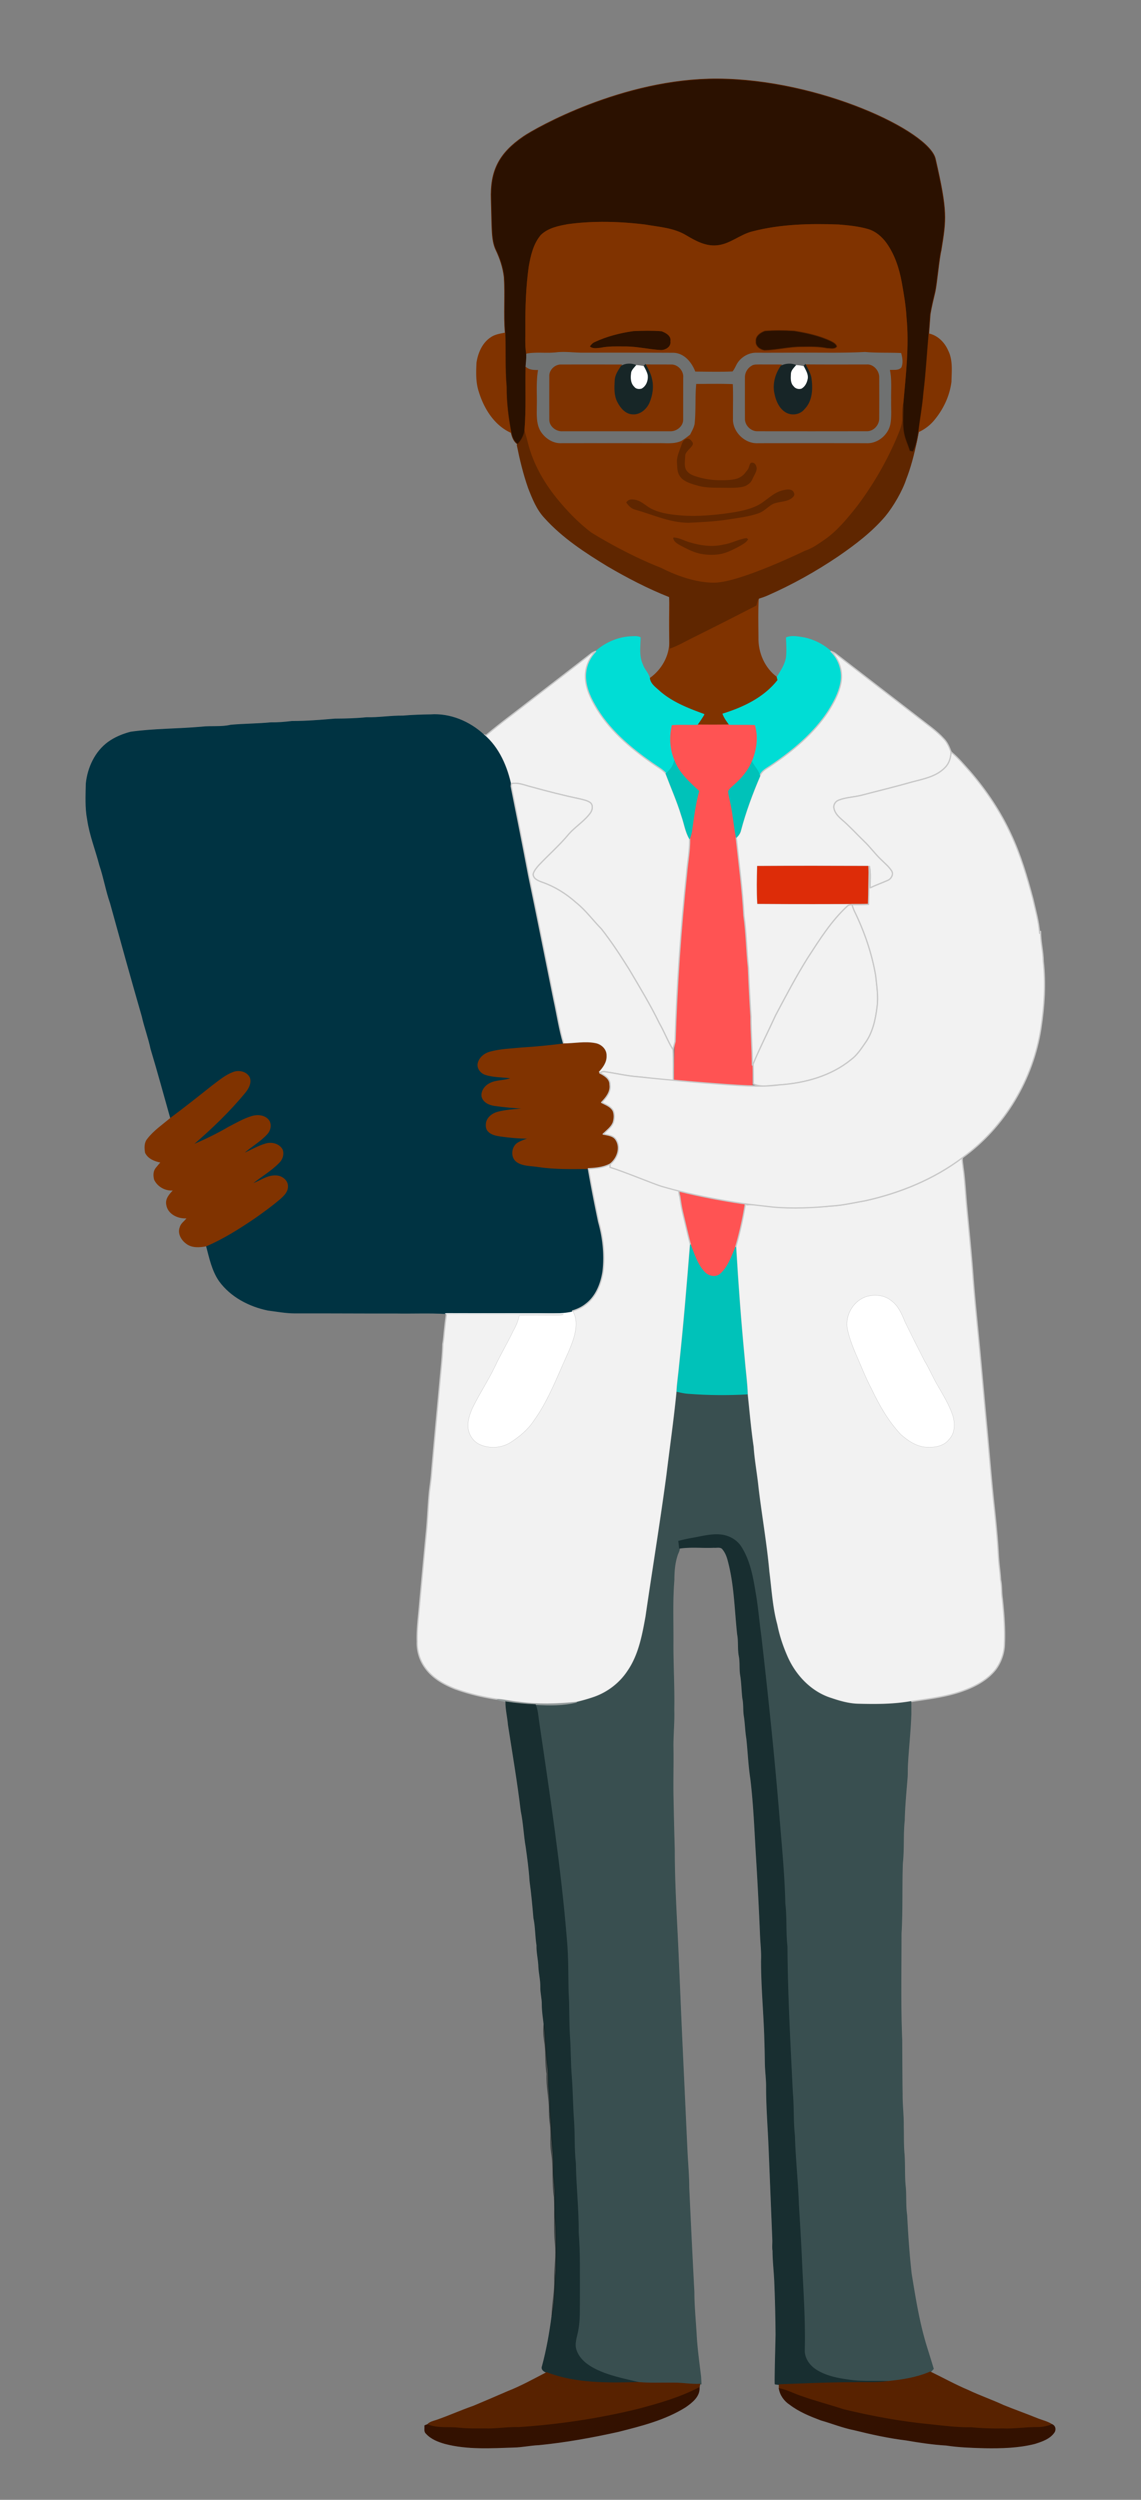
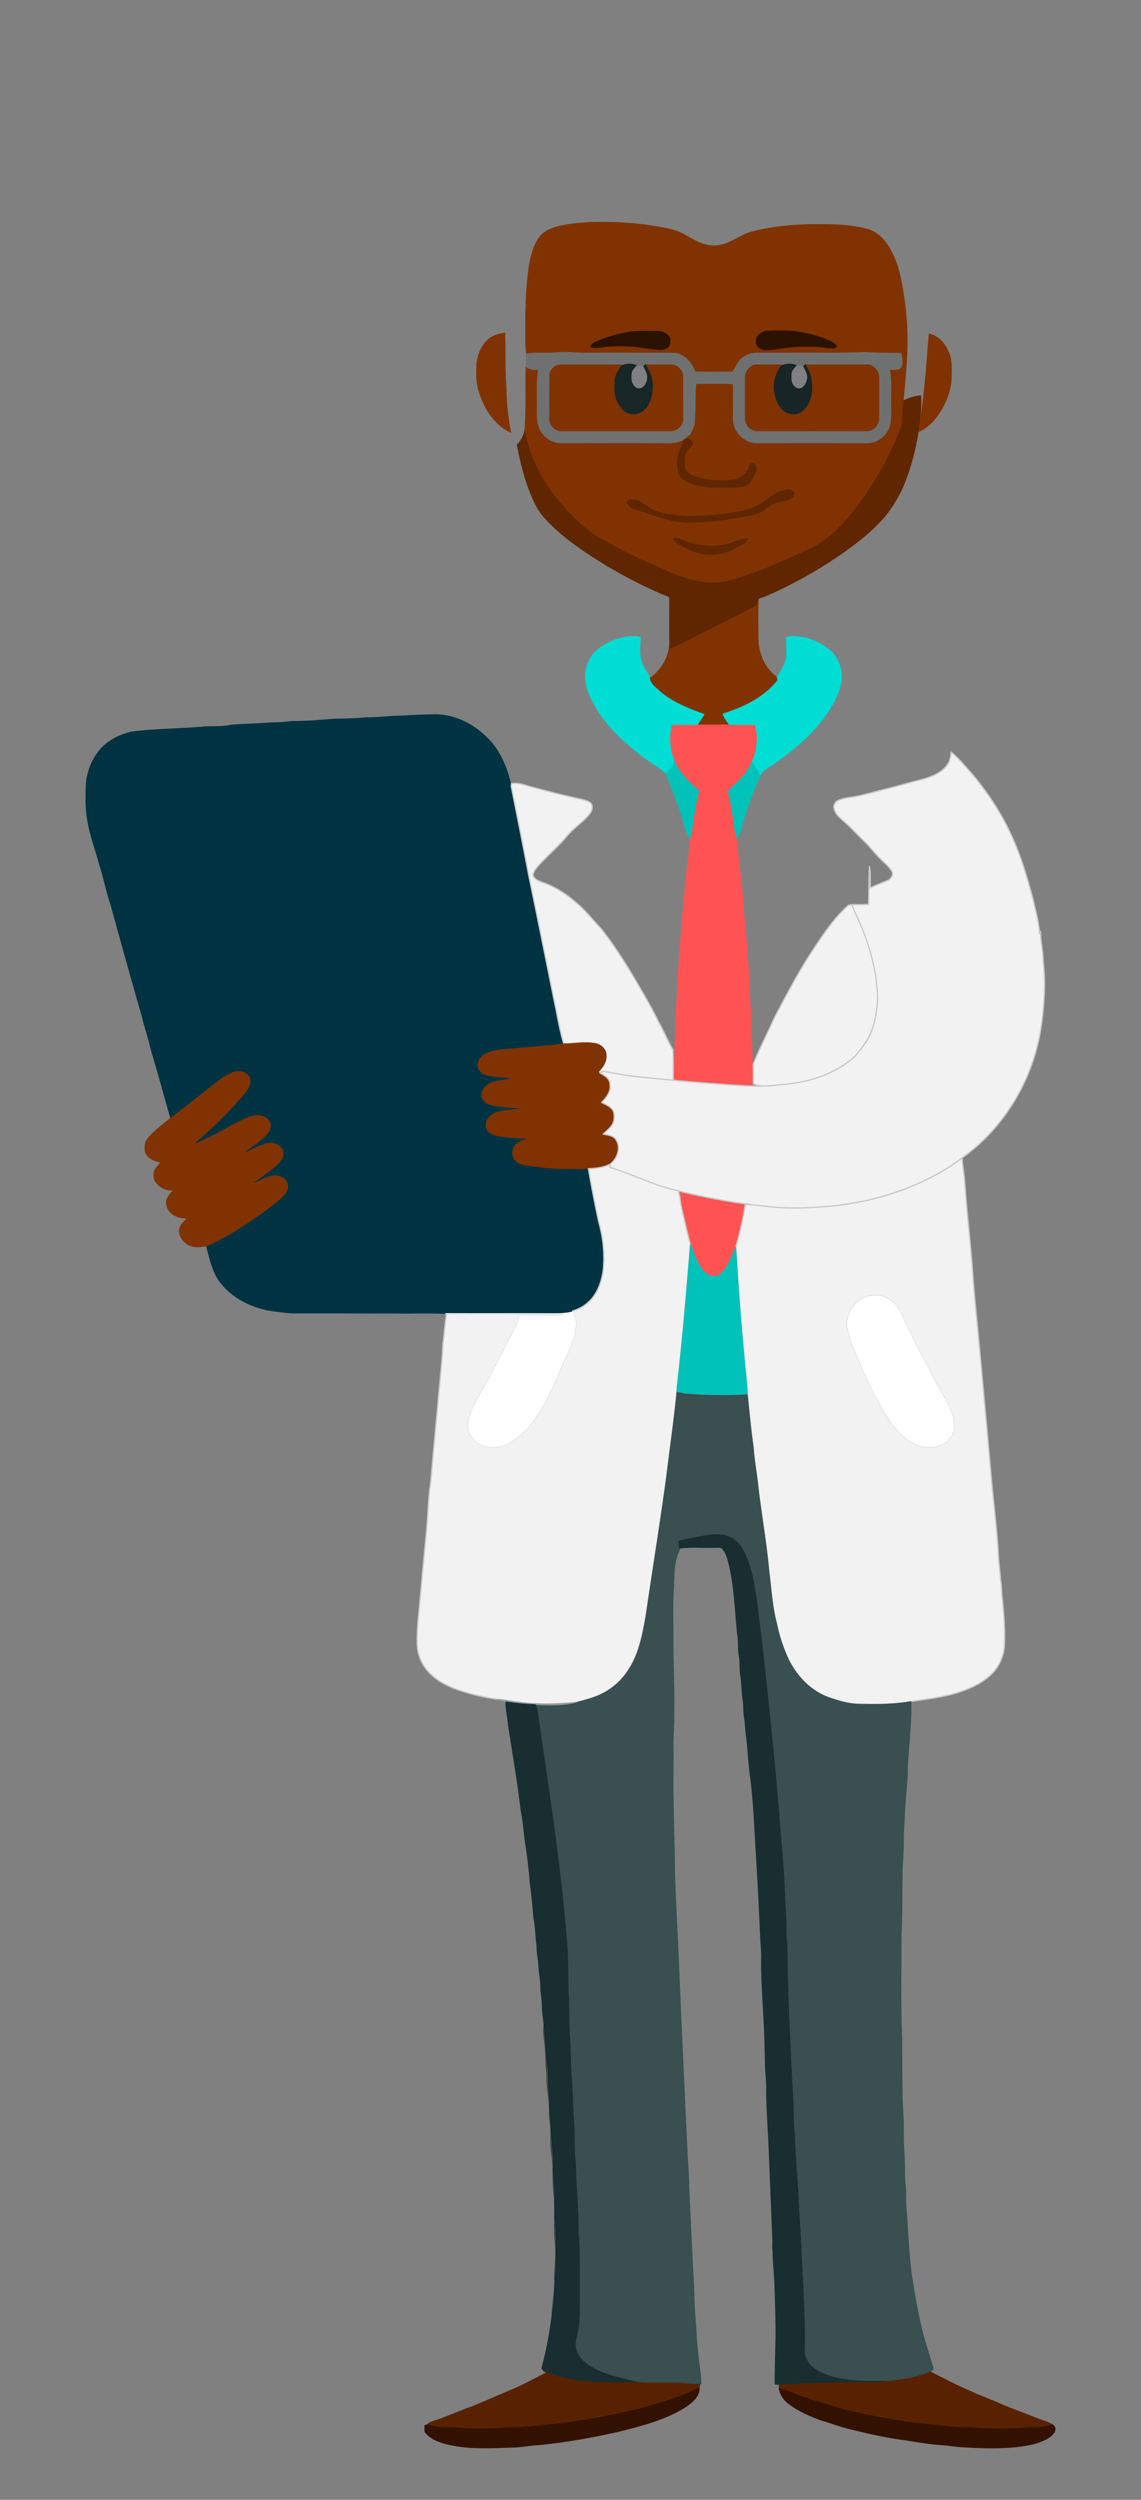
<svg xmlns="http://www.w3.org/2000/svg" viewBox="-53 -32 906 1984">
  <rect x="-53" y="-32" width="906" height="1984" fill="#808080" stroke="none" />
  <path d="M678.148 282.252c1.201 20.33-5.503 50.19-11.717 65.827-3.12 9.55-10.275 21.797-16.745 29.627-10.65 12.47-23.83 22.43-37.27 31.68-17.73 11.97-36.49 22.45-56.09 31.05-2.22.98-4.53 1.75-6.84 2.48-.87 1.8-1.39 3.73-1.85 5.67-16.53 8.53-33.13 16.93-49.79 25.2-6.3 3.07-12.35 6.71-18.99 9.02-.47-13.68.41-27.4-.31-41.09-17.02-6.73-33.32-15.2-49.1-24.45-17.87-10.87-35.69-22.51-49.81-38.14-6.35-6.69-9.77-15.41-13.07-23.85-3.91-11.12-6.67-22.63-8.99-34.17l.42-.59c2.97-2.98 4.92-6.78 5.69-10.92 1.07 3.52 2.07 7.06 2.94 10.63 4.05 15.69 12.21 30.06 22.28 42.64 8.16 10.09 17.21 19.54 27.54 27.42 1.165.765 16.472 8.31 32.662 15.93 16.19 7.62 33.263 15.315 37.958 16.38 4.99 1.3 9.53-1.31 13.5-4 5.78-3.71 13.25-5.7 19.92-3.36 5.48 1.78 8.49 7.96 14.46 8.67 5.16.38 33.504-12.888 37.904-15.218 4.653-3.014 14.743-8.034 25.956-15.518 11.213-7.483 24.368-16.885 32.699-30.295 7.95-12.797 32.745-43.198 32.37-76.705 10.659-4.872 14.273-3.918 14.273-3.918z" fill="#5f2600" stroke="#5f2600" stroke-width=".5" />
-   <path d="M689.725 94.053c9.7 42.13 8.598 47.75 4.558 72.746-1.49 5.55-3.447 27.047-4.757 32.667-1.42 5.93-2.86 11.87-3.89 17.88-.39 5.1-.76 10.21-1.11 15.32-1.42 15.77-2.28 31.61-4.21 47.33-.82 10.4-2.79 20.66-4.02 31.01-1.06 5.26-1.75 10.71-4.33 15.5-.67-.15-2-.44-2.67-.59-1.45-4.87-3.78-9.48-4.64-14.52-1.36-7.89-.21-15.9-.57-23.84 2-22.49 4.66-45.13 2.48-67.71-.51-9.32-2.14-18.54-3.76-27.72-2.01-10.99-5.54-21.92-12.07-31.09-3.66-5.06-8.68-9.37-14.78-11.09-7.52-2.13-15.35-2.9-23.12-3.53-22.83-.84-46.02-.3-68.24 5.45-10.06 2.44-18.1 10.38-28.66 11.1-8.81.79-16.82-3.66-24.12-7.98-9.87-6-21.67-6.62-32.76-8.58-20.26-2.43-40.88-3.05-61.14-.25-7.49 1.34-15.64 3.01-21.29 8.49-5.95 6.99-8.04 16.32-9.57 25.14-2.22 15.93-2.75 32.03-2.67 48.1.14 7-.48 14.05.68 21 .22 3.33-.27 6.65-.48 9.98-.39 16.9.52 33.86-.9 50.73-.77 4.14-2.72 7.94-5.69 10.92-2.96-2.04-4.25-5.51-5.03-8.87-2.34-12.11-3.87-24.42-3.79-36.77-1.3-14.26-.5-28.59-1.08-42.88-1.21-14.63.16-29.35-.79-44-.87-7.61-3.31-15-6.64-21.87-3.65-8.03-2.918-17.202-3.68-39.78-.762-22.579 6.024-36.591 25.804-50.073 9.498-6.474 78.829-45.973 153.78-45.662 81.125.337 168.113 41.544 173.155 63.442z" fill="#2b1100" stroke="#582200" stroke-width=".5" />
  <path d="M419.166 239.236c9.71-4.54 20.2-7.21 30.78-8.69 7.46-.32 14.97-.5 22.41.11 3.48 1.28 8.02 3.78 7.2 8.19.71 4.42-3.78 7.18-7.66 7.22-9.72-.49-19.27-2.99-29.04-2.84-6.33-.05-12.73-.28-18.97 1.02-2.95.22-6.51 1.08-8.82-1.31 1.1-1.49 2.32-2.99 4.1-3.7z" fill="#2b1100" stroke="#562100" stroke-width=".5" />
  <path d="M586.006 404.906c-51.647-90.739-95.058-62.96-128.504-67.586m30.465-23.778s-69.14 5.914-95.16 5.964c-6.63.3-12.832-3.8-16.282-9.26-3.71-6.11-2.99-13.52-3.01-20.36.22-9.49-.67-19.07 1.01-28.48-3.5.02-7.22 0-9.94-2.54-.39 16.9.52 33.86-.9 50.73 1.07 3.52 2.072 7.06 2.942 10.63 4.05 15.69 12.21 30.06 22.28 42.64 8.16 10.09 17.208 19.54 27.538 27.42 2.33 1.53 28.387 17.617 55.848 28.263 0 0 22.252 12.22 42.683 11.614 20.43-.608 71.03-25.257 71.03-25.257 5.4-1.72 10.04-5.04 14.69-8.19 10.66-7.18 18.84-17.28 26.74-27.26 12.5-16.58 22.99-34.67 31.22-53.73 1.99-5.09 4.67-10.18 4.5-15.8-.07-4.14-.1-8.32.93-12.37 2-22.49 4.66-45.13 2.48-67.71-.51-9.32-2.14-18.54-3.76-27.72-2.01-10.99-5.54-21.92-12.07-31.09-3.66-5.06-8.68-9.37-14.78-11.09-7.52-2.13-15.35-2.9-23.12-3.53-22.83-.84-46.02-.3-68.24 5.45-10.06 2.44-18.1 10.38-28.66 11.1-8.81.79-16.82-3.66-24.12-7.98-9.87-6-21.67-6.62-32.76-8.58-11.396-1.367-22.906-2.16-34.402-2.095-8.941.05-17.874.62-26.738 1.845-7.49 1.34-15.64 3.01-21.29 8.49-5.95 6.99-8.04 16.32-9.57 25.14-2.22 15.93-2.75 32.03-2.67 48.1.14 7-.48 14.05.68 21 7.86-1.48 15.89-.11 23.8-1.03 6.33-.71 12.67.13 19.01.28 24.67.01 49.34-.05 74.01.09 8.4.37 14.27 7.59 17.02 14.92 9.95.07 19.93.35 29.87-.1 2-2.26 2.81-5.28 4.61-7.68 3.36-4.45 8.83-7.36 14.46-7.2 13 .07 26.02-.07 39.03-.03 15.67-.07 31.35.31 47-.55 9.48.88 18.99.35 28.49.84.94 3.54 1.62 7.52.18 11.01-2.21 2.61-6.19 1.6-9.22 1.97 1.72 8.05.83 16.31 1.03 24.48-.14 5.89.44 11.84-.45 17.7-1.24 8.98-9.86 16.39-18.97 15.93-28.71-.05-57.41-.05-86.11 0-10.4.56-20.17-9.16-19.57-19.58-.08-9.11.29-18.22-.15-27.32-9.82-.42-21.518-.884-31.348-.914-3.264 15.061-1.697 33.466-9.79 41.84zm78.035-83.298c3.874.006 7.748.148 11.603.383 10.03 1.64 20.12 3.789 29.33 8.209 1.8.94 3.881 2.02 4.551 4.1-1.56 2.53-5.17 1.38-7.64 1.42-6.57-1.33-13.29-1.24-19.96-1.13-10.08-.14-19.94 2.58-29.99 2.77-3.36-.57-7.1-3.34-6.7-7.1-.43-4.21 3.7-7.03 7.21-8.23 3.85-.3 7.722-.428 11.596-.422zm-104.844.008c3.74-.009 7.477.1 11.197.404 3.48 1.28 8.022 3.78 7.202 8.19.71 4.42-3.78 7.18-7.66 7.22-9.72-.49-19.272-2.99-29.042-2.84-6.33-.05-12.728-.28-18.968 1.02-2.95.22-6.51 1.08-8.82-1.31 1.1-1.49 2.319-2.99 4.099-3.7 9.71-4.54 20.2-7.209 30.78-8.689 3.73-.16 7.472-.286 11.212-.295z" fill="#803300" stroke="#803300" stroke-width=".5" />
  <path d="M554.406 230.666c7.7-.6 15.49-.51 23.2-.04 10.03 1.64 20.12 3.79 29.33 8.21 1.8.94 3.88 2.02 4.55 4.1-1.56 2.53-5.17 1.38-7.64 1.42-6.57-1.33-13.29-1.24-19.96-1.13-10.08-.14-19.94 2.58-29.99 2.77-3.36-.57-7.1-3.34-6.7-7.1-.43-4.21 3.7-7.03 7.21-8.23z" fill="#2b1100" stroke="#562100" stroke-width=".5" />
  <path d="M348.096 231.996c.58 14.29-.22 28.62 1.08 42.88-.08 12.35 1.45 24.66 3.79 36.77-13.4-5.88-21.73-19.34-25.84-32.89-2.41-7.38-2.13-15.23-1.78-22.88 1.17-7.75 4.6-15.84 11.41-20.25 3.35-2.3 7.45-2.86 11.34-3.63zM680.316 279.996c1.93-15.72 2.79-31.56 4.21-47.33 7.04 1.5 12.49 6.98 15.32 13.42 3.9 7.66 2.81 16.5 2.67 24.78-1.32 10.9-6.11 21.28-13 29.79a34.7 34.7 0 01-13.22 10.35c1.23-10.35 3.2-20.61 4.02-31.01z" fill="#803300" />
  <path d="M365.066 248.886c7.86-1.48 15.89-.11 23.8-1.03 6.33-.71 12.67.13 19.01.28 24.67.01 49.34-.05 74.01.09 8.4.37 14.27 7.59 17.02 14.92 9.95.07 19.93.35 29.87-.1 2-2.26 2.81-5.28 4.61-7.68 3.36-4.45 8.83-7.36 14.46-7.2 13 .07 26.02-.07 39.03-.03 15.67-.07 31.35.31 47-.55 9.48.88 18.99.35 28.49.84.94 3.54 1.62 7.52.18 11.01-2.21 2.61-6.19 1.6-9.22 1.97 1.72 8.05.83 16.31 1.03 24.48-.14 5.89.44 11.84-.45 17.7-1.24 8.98-9.86 16.39-18.97 15.93-28.71-.05-57.41-.05-86.11 0-10.4.56-20.17-9.16-19.57-19.58-.08-9.11.29-18.22-.15-27.32-9.82-.42-19.66-.14-29.49-.17-1.07 10.64-.18 21.4-1.33 32.04-.6 2.96-2.16 5.59-3.5 8.26a68.047 68.047 0 01-6.78 4.92c-5.37 2.53-11.39 1.76-17.13 1.82-26.02 0-52.05-.03-78.07.02-6.63.3-12.83-3.8-16.28-9.26-3.71-6.11-2.99-13.52-3.01-20.36.22-9.49-.67-19.07 1.01-28.48-3.5.02-7.22 0-9.94-2.54.21-3.33.7-6.65.48-9.98m18.1 17.98c-.04 11.35-.05 22.7 0 34.05-.15 5.5 5.41 9.77 10.68 9.36 28.35.01 56.71.02 85.05-.01 5.22.34 10.73-3.92 10.57-9.36.04-11.02-.03-22.04.03-33.06.62-5.32-4.22-10.76-9.59-10.56-6.8-.07-13.6.05-20.4-.07-.49.52-.97 1.05-1.45 1.58-1.89-.44-3.82-.66-5.75-.8-3.69-1.67-8.49-1.62-11.98.54.14-.31.44-.93.58-1.24-16.02-.05-32.05-.02-48.07-.01-5.16-.31-10.04 4.35-9.67 9.58m160.3-8.38c-3.15 1.98-5.15 5.62-4.97 9.36-.01 10.69-.03 21.39.01 32.08-.31 5.59 4.74 10.64 10.34 10.33 28.69.03 57.38.06 86.07-.01 5.61.3 10.34-4.81 10.22-10.31.08-10.69.05-21.4.01-32.09.27-5.46-4.54-11.14-10.2-10.58-16.16-.02-32.32.09-48.47-.06-.47.54-.93 1.08-1.39 1.63-1.9-.5-3.85-.7-5.79-.84-3.75-1.78-8.42-1.38-12.09.39.17-.27.51-.8.68-1.06-5.68-.16-11.36.01-17.03-.08-2.48.11-5.26-.34-7.39 1.24z" fill="#6f7171" stroke="#6f7171" stroke-width=".5" />
  <path d="M383.166 266.866c-.37-5.23 4.51-9.89 9.67-9.58 16.02-.01 32.05-.04 48.07.01-.14.31-.44.93-.58 1.24-2.23 3.48-4.82 7.05-4.98 11.35-.32 5.81-.69 12.03 2.19 17.33 2.29 4.4 6.09 9 11.4 9.37 5.92.66 11.21-3.77 13.5-8.93 2.56-5.96 3.62-12.75 1.98-19.1-.85-4.08-2.91-7.74-4.91-11.34 6.8.12 13.6 0 20.4.07 5.37-.2 10.21 5.24 9.59 10.56-.06 11.02.01 22.04-.03 33.06.16 5.44-5.35 9.7-10.57 9.36-28.34.03-56.7.02-85.05.01-5.27.41-10.83-3.86-10.68-9.36-.05-11.35-.04-22.7 0-34.05z" fill="#803300" />
  <path d="M440.326 258.536c3.49-2.16 8.29-2.21 11.98-.54-1.38 1.67-3.09 3.21-3.82 5.31-.64 3.92-.78 8.6 2.38 11.55 1.25 1.71 3.52 1.82 5.42 1.37 3.65-1.92 5.27-6.41 4.8-10.34-.48-2.56-1.85-4.81-3.03-7.09.48-.53.96-1.06 1.45-1.58 2 3.6 4.06 7.26 4.91 11.34 1.64 6.35.58 13.14-1.98 19.1-2.29 5.16-7.58 9.59-13.5 8.93-5.31-.37-9.11-4.97-11.4-9.37-2.88-5.3-2.51-11.52-2.19-17.33.16-4.3 2.75-7.87 4.98-11.35z" fill="#172627" stroke="#172627" stroke-width=".5" />
  <path d="M543.466 258.486c2.13-1.58 4.91-1.13 7.39-1.24 5.67.09 11.35-.08 17.03.08-.17.26-.51.79-.68 1.06-4.42 6.35-6.78 14.48-4.97 22.14 1.07 5.31 3.36 10.85 7.95 14.04 4.65 3.37 11.78 2.62 15.4-1.95 6.46-6.43 6.69-16.25 5.49-24.71-.72-3.87-2.84-7.25-4.6-10.7 16.15.15 32.31.04 48.47.06 5.66-.56 10.47 5.12 10.2 10.58.04 10.69.07 21.4-.01 32.09.12 5.5-4.61 10.61-10.22 10.31-28.69.07-57.38.04-86.07.01-5.6.31-10.65-4.74-10.34-10.33-.04-10.69-.02-21.39-.01-32.08-.18-3.74 1.82-7.38 4.97-9.36z" fill="#803300" />
  <path d="M567.206 258.386c3.67-1.77 8.34-2.17 12.09-.39-1.72 2.06-4.07 4.08-4.04 7-.16 3.2-.42 6.97 2.11 9.41 1.35 1.86 3.75 2.44 5.92 1.83 2.99-1.66 4.51-5.08 4.94-8.34.21-3.32-1.76-6.2-3.14-9.06.46-.55.92-1.09 1.39-1.63 1.76 3.45 3.88 6.83 4.6 10.7 1.2 8.46.97 18.28-5.49 24.71-3.62 4.57-10.75 5.32-15.4 1.95-4.59-3.19-6.88-8.73-7.95-14.04-1.81-7.66.55-15.79 4.97-22.14z" fill="#172527" stroke="#172527" stroke-width=".5" />
-   <path d="M452.306 257.996c1.93.14 3.86.36 5.75.8 1.18 2.28 2.55 4.53 3.03 7.09.47 3.93-1.15 8.42-4.8 10.34-1.9.45-4.17.34-5.42-1.37-3.16-2.95-3.02-7.63-2.38-11.55.73-2.1 2.44-3.64 3.82-5.31zM579.296 257.996c1.94.14 3.89.34 5.79.84 1.38 2.86 3.35 5.74 3.14 9.06-.43 3.26-1.95 6.68-4.94 8.34-2.17.61-4.57.03-5.92-1.83-2.53-2.44-2.27-6.21-2.11-9.41-.03-2.92 2.32-4.94 4.04-7z" fill="#fff" stroke="#fff" stroke-width=".5" />
  <path d="M569.246 357.236c2.7-.64 7.03-1.25 8.01 2.22.85 1.6-.81 2.95-1.9 3.87-4.89 3.5-11.65 2.03-16.56 5.52-3.12 2.22-5.91 5.03-9.6 6.31-7.81 2.72-16.08 3.62-24.2 4.91-10.3 1.6-20.72 2.09-31.12 2.58-14.79.04-28.41-6.45-42.4-10.38-3.04-.69-5.16-3.03-6.92-5.44 1.13-1.83 3.21-2.5 5.29-2.11 5.56.27 9.37 4.75 14.02 7.17 6.48 3.35 13.82 4.47 21 5.2 12.02 1.29 24.15.41 36.12-.99 9.1-1.23 18.41-2.46 26.83-6.32 7.56-3.5 12.97-10.88 21.43-12.54zM481.776 394.856c4.44.06 8.28 2.52 12.45 3.71 8.78 2.68 18.21 4.03 27.27 1.89 6.3-.87 11.94-4.31 18.22-5.12.26.18.77.53 1.02.71-1.3 2.27-3.73 3.49-5.88 4.82-4.65 2.55-9.41 5.06-14.58 6.36-4.98 1.1-10.16 1.07-15.19.37-6.44-.92-12.24-4.03-17.91-7.02-2.28-1.33-5.06-2.81-5.4-5.72z" fill="#5f2600" stroke="#5f2600" stroke-width=".5" />
  <path d="M480.296 543.286c6.82-.49 13.65-.1 20.48-.26 8.41.09 16.82.08 25.22-.02 6.86.15 13.73-.12 20.58.19 3.03 9.75 1.47 20.28-2.49 29.51-3.02 6.93-7.9 12.88-13.54 17.85-1.79 1.71-3.91 3.18-5.16 5.36.16 2.65.87 5.22 1.42 7.82 2.23 9.53 2.87 19.35 4.79 28.95 2.19 20.61 5.02 41.19 6.1 61.91 2.01 13.73 2.07 27.64 3.58 41.42.52 12.95 1.17 25.9 2.02 38.84-.06 12.82 1.14 25.59 1.09 38.41-.24 15.2.17 30.42-.33 45.62-.85 8.8-.4 17.68-1.48 26.47-.67 11.82-1.69 23.59-3.32 35.32-1.77 12.49-4.53 24.81-8.02 36.93-3.34 7.47-5.89 15.89-12.23 21.46-3.76 3.32-9.59 1.89-12.73-1.56-5.68-6.05-8.04-14.26-11.08-21.79-1.75-6.67-3.32-13.39-4.91-20.1-2.26-9.46-2.91-19.19-4.38-28.77-3.18-37.32-4.32-74.83-2.86-112.25 1.37-44.59 4.47-89.12 9.14-133.48.75-9.16 2.61-18.24 2.4-27.47.8-2.16 1.53-4.37 1.78-6.67 1.43-10.44 2.79-20.93 5.56-31.12-7.6-7.04-15.69-14.17-19.51-24.1-3.89-8.88-4.42-19.12-2.12-28.47z" fill="#ff5353" stroke="#ff5353" stroke-width=".5" />
  <path d="M478.546 441.716c.72 13.69-.16 27.41.31 41.09 6.64-2.31 12.69-5.95 18.99-9.02 16.66-8.27 33.26-16.67 49.79-25.2.46-1.94.98-3.87 1.85-5.67-.6 10.3-.3 20.64-.23 30.96-.34 11.97 4.96 24.29 14.73 31.44.21.81.44 1.63.66 2.45-10.78 13.87-27.26 21.71-43.68 26.81 1.12 3.11 3.13 5.76 5.03 8.43-8.4.1-16.81.11-25.22.02 1.92-2.61 3.71-5.3 5.35-8.09-12.42-4.52-25.05-9.37-35.19-18.14-3.19-3.05-7.61-5.8-8.14-10.58 9.44-6.5 15.88-17.77 15.64-29.35-.35-11.72-.21-23.45.11-35.15z" fill="#803300" />
  <path d="M419.936 484.976c7.94-7.05 18.3-11.49 28.96-11.78 2.19-.06 4.52-.32 6.54.77-.13 7.17-1.32 14.76 1.84 21.5 1.28 3.87 4.6 6.76 5.52 10.75.53 4.78 4.95 7.53 8.14 10.58 10.14 8.77 22.77 13.62 35.19 18.14a94.273 94.273 0 01-5.35 8.09c-6.83.16-13.66-.23-20.48.26-2.3 9.35-1.77 19.59 2.12 28.47-.61 4.27-3.45 7.54-6.64 10.2-3.02-3.42-7.15-5.52-10.81-8.15-17.83-12.46-35.03-27-45.8-46.24-4.47-7.7-8.03-16.5-7.21-25.56.62-6.38 3.46-12.49 7.98-17.03zM571.336 474.056c4.47-1.83 9.61-.66 14.23.07 7.9 1.68 15.26 5.42 21.26 10.83 6.72 6.4 9.71 16.37 7.8 25.43-1.57 8.07-5.66 15.36-9.96 22.26-11.57 17.51-27.98 31.15-45.22 42.81-3.36 2.38-7.66 4.22-9.11 8.4-.93-4.3-4.3-7.35-6.25-11.15 3.96-9.23 5.52-19.76 2.49-29.51-6.85-.31-13.72-.04-20.58-.19-1.9-2.67-3.91-5.32-5.03-8.43 16.42-5.1 32.9-12.94 43.68-26.81-.22-.82-.45-1.64-.66-2.45 3.08-4.8 6.3-9.71 7.35-15.42.59-5.26.23-10.57 0-15.84z" fill="#00ddd5" stroke="#00ddd5" stroke-width=".5" />
-   <path d="M416.016 487.076c1.17-.92 2.5-1.63 3.92-2.1-4.52 4.54-7.36 10.65-7.98 17.03-.82 9.06 2.74 17.86 7.21 25.56 10.77 19.24 27.97 33.78 45.8 46.24 3.66 2.63 7.79 4.73 10.81 8.15 4.21 11.15 9.06 22.07 12.53 33.49 2.16 6.05 3 12.58 6.28 18.2.21 9.23-1.65 18.31-2.4 27.47-4.67 44.36-7.77 88.89-9.14 133.48-.59 2.16-1.21 4.33-1.65 6.55-4.13-6.71-6.89-14.12-10.81-20.94-7.19-14.76-15.72-28.81-24.08-42.94-6.87-10.97-13.98-21.84-21.99-32.03-6.79-6.89-12.5-14.86-20.13-20.91-7.85-7-16.93-12.7-26.89-16.15-3.02-1.09-6.91-2.55-7.23-6.27.68-2.8 2.63-5.05 4.47-7.18 7.92-8.41 16.69-16.03 24.05-24.96 5.34-5.99 12.49-10.23 17.16-16.85 1.53-2.27 2.12-5.95-.22-7.89-2.41-1.72-5.4-2.27-8.21-2.98-13.19-2.75-26.23-6.13-39.22-9.7-4.95-1.26-9.97-3.53-15.18-2.4-.05.5-.16 1.5-.21 2.01-3.16-15.22-9.64-30.51-21.71-40.77.43.11 1.29.35 1.72.46 11.88-10.08 24.55-19.19 36.78-28.84 15.45-11.9 30.92-23.77 46.32-35.73zM606.826 484.956c1.41.49 2.77 1.15 3.97 2.09 21.98 16.98 44 33.92 66 50.88 6.69 5.29 13.85 10.1 19.62 16.44 2.82 2.9 4.41 6.71 5.79 10.46-.18 4.58-1.53 9.22-4.92 12.48-6.97 7.19-17.26 8.97-26.53 11.45-13.1 3.75-26.35 6.92-39.53 10.38-6.02 1.55-12.39 1.62-18.22 3.89-2.58.91-4.45 3.76-3.79 6.5.71 3.68 3.45 6.48 6.17 8.86 6.29 5.34 11.8 11.52 17.75 17.24 4.81 4.54 8.65 9.99 13.47 14.53 2.83 2.84 6.03 5.4 8.25 8.78 2.05 2.78-.14 6.69-3.02 7.84-4.58 2.02-9.32 3.68-13.83 5.86-.26-5.67.56-11.41-.65-17.01-.57 10.04-.32 20.11-.73 30.16-4.37.23-8.75.19-13.12.17-1.23.16-2.59.19-3.54 1.1-12.88 11.8-22.17 26.75-31.63 41.27-9.22 14.76-17.33 30.18-25.48 45.55-5.89 12.92-12.42 25.55-17.86 38.68l-.61.71c.05-12.82-1.15-25.59-1.09-38.41-.85-12.94-1.5-25.89-2.02-38.84-1.51-13.78-1.57-27.69-3.58-41.42-1.08-20.72-3.91-41.3-6.1-61.91 1.61-1.57 3-3.4 3.47-5.63 3.92-14.79 9.25-29.16 15.27-43.2 1.45-4.18 5.75-6.02 9.11-8.4 17.24-11.66 33.65-25.3 45.22-42.81 4.3-6.9 8.39-14.19 9.96-22.26 1.91-9.06-1.08-19.03-7.8-25.43m-58.32 170.61c-.26 9.82-.49 19.71.11 29.52 29.19.25 58.39.15 87.58.07.46-9.85.29-19.75.05-29.62-29.24-.11-58.5-.16-87.74.03z" fill="#f2f2f2" stroke="#c8c8c8" stroke-linecap="round" stroke-linejoin="round" />
  <path d="M237.856 537.516c9.71.24 19.31-1.45 29.02-1.31 7.32-.62 14.66-.88 22.01-.98 15.53-1.08 31.04 5.46 42.31 15.96 12.07 10.26 18.55 25.55 21.71 40.77 4.71 23.46 9.39 46.93 13.84 70.45 6.89 32.92 13.42 65.91 20.1 98.88 2.6 11.7 4.28 23.63 7.77 35.12-10.87 1.36-21.77 2.52-32.7 3.14-8.71.88-17.57 1.03-26.04 3.41-4.33 1.2-8.28 4.48-9.32 8.99-.84 4.04 2.29 7.84 6.03 8.98 6.61 2.09 13.67 1.71 20.48 2.73-5.49 2.38-11.88 1.35-17.2 4.23-3.7 1.82-6.67 5.74-6.32 10 .87 4.77 5.87 7.05 10.22 7.61 8.01 1.16 16.1 1.83 24.19 2.21-7.22.84-14.57 1.02-21.64 2.88-3.95 1.01-7.76 3.7-9 7.74-.6 2.57-.56 5.72 1.49 7.67 2.52 2.6 6.28 3.24 9.71 3.77 7.42 1.04 14.91 1.74 22.42 1.67-3.01 1.07-6.11 2.02-8.86 3.69-4.99 3.19-5.66 11.69-.52 15.08 4.83 3.26 11.01 2.82 16.55 3.74 13.26 2.03 26.7 1.67 40.08 1.6 2.45 14.09 5.22 28.13 8.16 42.13 3.6 12.72 5.05 26.13 3.52 39.29-1.5 9.85-5.48 20.07-13.69 26.21-3.1 2.5-6.77 4.15-10.56 5.29.02.18.07.52.09.69-10.13 2.28-20.54 1.31-30.83 1.43-23.39.08-46.78-.03-70.17-.01-13.25-.76-26.56-.09-39.83-.36-26.67.09-53.34-.18-80.01-.08-7.12-.03-14.13-1.38-21.16-2.27-14.93-3.09-29.5-10.67-38.59-23.21-5.71-8.25-7.73-18.28-10.26-27.81 13.7-5.9 26.36-13.94 38.68-22.3 6.81-4.8 13.55-9.72 19.91-15.11 2.79-2.52 5.95-5.52 5.97-9.57.32-5.06-4.87-8.83-9.58-8.72-6.97-.32-12.55 4.52-18.91 6.56 7.1-5.88 15.33-10.39 21.73-17.09 2.65-2.6 3.87-6.62 2.56-10.17-2.5-4.62-8.55-6.13-13.34-4.62-6.3 1.85-11.96 5.3-17.95 7.9 6.07-5.61 13.56-9.54 19.12-15.71 2.55-2.62 3.45-6.9 1.8-10.2-2.84-4.61-8.99-5.29-13.78-3.84-6.57 1.93-12.5 5.48-18.56 8.58-9.15 5.39-18.76 9.97-28.51 14.15 14.93-12.9 29.29-26.56 41.82-41.85 2.53-3.17 4.73-7.28 3.4-11.42-2.19-4.78-8.38-6.17-13.01-4.41-6.22 2.3-11.31 6.73-16.58 10.62-10.97 8.71-21.93 17.43-33.19 25.77-5.2-18.33-10.15-36.74-15.67-54.99-1.83-8.75-5.01-17.12-6.96-25.84-8.63-29.85-16.92-59.79-25.17-89.74-3.46-9.92-5.17-20.34-8.55-30.28-3.12-12.07-7.84-23.73-9.64-36.11-1.81-9.4-1.25-19.05-1.07-28.56 1.3-12.62 7.15-25.29 17.57-32.9 5.3-3.82 11.48-6.34 17.77-7.99 18.63-2.64 37.52-2.32 56.24-4.01 7.72-.92 15.59.29 23.21-1.52 10.55-.97 21.16-.9 31.7-1.92 5.68.09 11.32-.39 16.95-1.07 11.37.04 22.7-.94 34.02-1.88 8.35-.05 16.71-.26 25.02-1.09z" fill="#003342" stroke="#003342" stroke-width=".5" />
  <path d="M482.416 571.756c3.82 9.93 11.91 17.06 19.51 24.1-2.77 10.19-4.13 20.68-5.56 31.12-.25 2.3-.98 4.51-1.78 6.67-3.28-5.62-4.12-12.15-6.28-18.2-3.47-11.42-8.32-22.34-12.53-33.49 3.19-2.66 6.03-5.93 6.64-10.2zM530.546 590.556c5.64-4.97 10.52-10.92 13.54-17.85 1.95 3.8 5.32 6.85 6.25 11.15-6.02 14.04-11.35 28.41-15.27 43.2-.47 2.23-1.86 4.06-3.47 5.63-1.92-9.6-2.56-19.42-4.79-28.95-.55-2.6-1.26-5.17-1.42-7.82 1.25-2.18 3.37-3.65 5.16-5.36z" fill="#00c2b9" stroke="#00c2b9" stroke-width=".5" />
  <path d="M353.116 589.946c5.21-1.13 10.23 1.14 15.18 2.4 12.99 3.57 26.03 6.95 39.22 9.7 2.81.71 5.8 1.26 8.21 2.98 2.34 1.94 1.75 5.62.22 7.89-4.67 6.62-11.82 10.86-17.16 16.85-7.36 8.93-16.13 16.55-24.05 24.96-1.84 2.13-3.79 4.38-4.47 7.18.32 3.72 4.21 5.18 7.23 6.27 9.96 3.45 19.04 9.15 26.89 16.15 7.63 6.05 13.34 14.02 20.13 20.91 8.01 10.19 15.12 21.06 21.99 32.03 8.36 14.13 16.89 28.18 24.08 42.94 3.92 6.82 6.68 14.23 10.81 20.94.4 8.1.12 16.23.23 24.35-9.29.3-18.36-2.23-27.59-2.87-8.8-.6-17.38-2.67-26.07-3.97-1.65-.41-3.27.01-4.67.9-.34-.17-1.02-.51-1.35-.68 3.38-3.54 6.65-7.83 6.39-13 .2-4.95-4.03-8.89-8.66-9.7-8.28-1.63-16.72.23-25.06.23-3.49-11.49-5.17-23.42-7.77-35.12-6.68-32.97-13.21-65.96-20.1-98.88-4.45-23.52-9.13-46.99-13.84-70.45.05-.51.16-1.51.21-2.01z" fill="#f2f2f2" stroke="#c8c8c8" stroke-linecap="round" stroke-linejoin="round" />
-   <path d="M548.506 655.566c29.24-.19 58.5-.14 87.74-.03.24 9.87.41 19.77-.05 29.62-29.19.08-58.39.18-87.58-.07-.6-9.81-.37-19.7-.11-29.52z" fill="#dd2c08" stroke="#dd2c08" stroke-width=".5" />
  <path d="M619.966 687.056c.95-.91 2.31-.94 3.54-1.1.52 1.57 1.05 3.16 1.72 4.7 8.02 16.31 14.06 33.69 17.11 51.63.86 8.3 2.24 16.69 1.08 25.04-1.22 9.98-3.48 20.3-9.49 28.59-3.23 4.68-6.41 9.55-11.02 13-15.99 13.1-36.75 18.74-57.05 20.11-6.87.27-14.13 2.31-20.66-.77-.07-5.24.03-10.48-.2-15.7 5.44-13.13 11.97-25.76 17.86-38.68 8.15-15.37 16.26-30.79 25.48-45.55 9.46-14.52 18.75-29.47 31.63-41.27z" fill="#f2f2f2" stroke="#c8c8c8" stroke-linecap="round" stroke-linejoin="round" />
  <path d="M361.916 799.546c10.93-.62 21.83-1.78 32.7-3.14 8.34 0 16.78-1.86 25.06-.23 4.63.81 8.86 4.75 8.66 9.7.26 5.17-3.01 9.46-6.39 13 .33.17 1.01.51 1.35.68 3.69 1.91 8.2 4.49 8.07 9.29.85 5.71-3 10.3-6.66 14.12 3.34 1.77 7.42 3.14 9.26 6.73 1.12 2.95.92 6.36-.04 9.34-1.59 3.8-5.1 6.25-7.97 9.04 3.62.75 8.05 1.04 10.22 4.51 4.11 6.37 1 14.96-4.65 19.32-5.32 2.79-11.43 3.42-17.34 3.64-13.38.07-26.82.43-40.08-1.6-5.54-.92-11.72-.48-16.55-3.74-5.14-3.39-4.47-11.89.52-15.08 2.75-1.67 5.85-2.62 8.86-3.69-7.51.07-15-.63-22.42-1.67-3.43-.53-7.19-1.17-9.71-3.77-2.05-1.95-2.09-5.1-1.49-7.67 1.24-4.04 5.05-6.73 9-7.74 7.07-1.86 14.42-2.04 21.64-2.88-8.09-.38-16.18-1.05-24.19-2.21-4.35-.56-9.35-2.84-10.22-7.61-.35-4.26 2.62-8.18 6.32-10 5.32-2.88 11.71-1.85 17.2-4.23-6.81-1.02-13.87-.64-20.48-2.73-3.74-1.14-6.87-4.94-6.03-8.98 1.04-4.51 4.99-7.79 9.32-8.99 8.47-2.38 17.33-2.53 26.04-3.41zM132.206 819.026c4.63-1.76 10.82-.37 13.01 4.41 1.33 4.14-.87 8.25-3.4 11.42-12.53 15.29-26.89 28.95-41.82 41.85 9.75-4.18 19.36-8.76 28.51-14.15 6.06-3.1 11.99-6.65 18.56-8.58 4.79-1.45 10.94-.77 13.78 3.84 1.65 3.3.75 7.58-1.8 10.2-5.56 6.17-13.05 10.1-19.12 15.71 5.99-2.6 11.65-6.05 17.95-7.9 4.79-1.51 10.84 0 13.34 4.62 1.31 3.55.09 7.57-2.56 10.17-6.4 6.7-14.63 11.21-21.73 17.09 6.36-2.04 11.94-6.88 18.91-6.56 4.71-.11 9.9 3.66 9.58 8.72-.02 4.05-3.18 7.05-5.97 9.57-6.36 5.39-13.1 10.31-19.91 15.11-12.32 8.36-24.98 16.4-38.68 22.3-5.25 1.08-11.47 1.54-15.96-2.01-3.85-2.83-6.84-8.02-4.92-12.8.81-3.16 3.86-4.78 5.56-7.36-6.94.68-15.33-3.21-16.31-10.76-.83-4.66 2.63-8.24 5.53-11.36-6.14.68-12.48-2.72-15.13-8.32-.82-3.05-.85-6.71 1.29-9.25 1.22-1.56 2.54-3.02 3.82-4.51-4.87-.94-9.98-2.88-12.31-7.62-.59-3.64-.83-7.84 1.69-10.84 5.04-6.61 12.06-11.26 18.32-16.6 11.26-8.34 22.22-17.06 33.19-25.77 5.27-3.89 10.36-8.32 16.58-10.62z" fill="#803300" stroke="#803300" stroke-width=".5" />
  <path d="M633.976 920.996c27.68-6.14 54.68-17.11 77.38-34.3-.727.55.108 5.489.201 6.392.21 2.026.553 4.034.784 6.059 1.005 8.815 1.473 17.698 2.296 26.534 1.682 18.055 3.55 36.099 4.879 54.184 1.512 20.58 3.733 41.144 5.64 61.692 1.886 20.334 3.68 40.686 5.582 61.012.781 8.348 1.502 16.702 2.234 25.054 1.03 11.746 2.084 23.491 3.364 35.212 1.088 9.961 2.068 19.934 2.827 29.925.36 4.742.545 9.502.938 14.241.413 4.978 1.164 9.919 1.394 14.914 1.1 4.93.59 10.01 1.41 14.98 1.24 11.93 2.2 23.94 1.67 35.97-.17 7.12-2.64 14.16-6.81 19.94-6.21 7.98-15.33 13.1-24.67 16.6-13.66 5.21-28.3 6.81-42.64 9-14.07 2.5-28.4 2.44-42.64 2.06-7.1-.27-14.01-2.24-20.7-4.52-16.28-5.03-28.89-18.56-35.42-33.99-3.43-7.9-6.12-16.09-7.79-24.54-3.76-13.69-4.49-27.92-6.29-41.94-1.99-22.28-5.94-44.33-8.58-66.54-1.1-10.95-3.2-21.78-3.93-32.77-2.03-13.7-3.19-27.51-4.66-41.27-.31-9.7-1.72-19.32-2.47-28.98-2.83-29.4-5.02-58.84-6.74-88.31 3.49-12.12 6.25-24.44 8.02-36.93.22 1.17.46 2.35.72 3.54 11.02-.92 21.89 2.05 32.91 1.73 11.04-.32 22.12.54 33.13-.71 9.441-.449 18.671-2.619 27.961-4.239m2.24 76.09c-10.77 2.69-17.94 14.48-16.04 25.27 1.35 6.51 3.63 12.8 6.21 18.92 4.31 9.67 8.05 19.61 13.03 28.98 6.13 12.88 13.29 25.51 23.14 35.95 5.68 5.01 12.45 9.64 20.29 10 6.2.36 13.33-.74 17.38-5.96 4.99-5.08 4.82-12.96 2.75-19.3-2.71-7.8-7.01-14.91-11.12-22.03-4.08-6.73-7.05-14.04-11.13-20.77-5.21-10.17-10.34-20.38-15.36-30.64-2.57-6.3-5.34-12.99-11.08-17.07-5.01-4.06-11.96-4.77-18.07-3.35zM414.186 895.546c5.91-.22 12.02-.85 17.34-3.64l-.12 2.52c10.31 3.15 20.32 7.23 30.68 10.24 7.93 2.39 16.18 4.03 23.5 8.08.12-1.98 1.003 6.091 1.063 4.131 1.47 9.58 1.377 9.279 3.637 18.739 1.59 6.71 3.16 13.43 4.91 20.1-2.57 32.09-5.2 64.18-8.67 96.18-.61 6.99-1.74 13.94-2.06 20.96-2.17 22.06-5.34 44.01-8.01 66.01-5.03 37.5-11.17 74.83-16.61 112.26-2.72 14.93-5.59 30.49-14.4 43.21-6.27 9.5-15.74 16.78-26.45 20.6-4.6 1.6-9.29 2.93-14.02 4.07-15.3 1.52-30.8 2.05-46.08-.04-5.5-.44-10.86-1.86-16.35-2.26-11.68-1.61-23.26-4.41-34.36-8.4-8.88-3.53-17.66-8.49-23.37-16.37-4.5-6.01-6.81-13.58-6.55-21.07-.3-9.03.85-17.98 1.66-26.94a9438.513 9438.513 0 015.701-60.837c.96-9.91 1.273-20.069 2.232-30.056.464-4.827 1.273-9.502 1.672-14.328.426-5.154.878-10.305 1.343-15.456 1.821-20.306 3.756-40.604 5.619-60.907.843-9.188 1.916-18.386 2.123-27.617.78-4.16.93-8.4 1.47-12.58.39-3.84.86-7.67 1.43-11.48 29.77.09 59.58.05 89.37.06 1.53.04 3.07.16 4.6.36-1.64 1.18-3.68 1.12-5.6 1.18-10.07 0-20.13-.17-30.2-.05-.9 4.44-2.74 8.6-4.96 12.53-4.47 9.41-9.88 18.33-14.28 27.78-5.29 11.12-12.18 21.4-17.61 32.46-2.15 4.64-3.97 9.64-3.88 14.84.16 5.83 3.56 11.61 8.9 14.14 7.74 3.59 17.28 3 24.49-1.58 6.94-4.53 13.53-9.92 18.11-16.92 9.46-13.08 15.83-28.01 22.27-42.72 3.31-7.77 7.23-15.31 9.62-23.44 1.87-6.54 2.84-13.95-.64-20.15-.02-.17-.07-.51-.09-.69 3.79-1.14 7.46-2.79 10.56-5.29 8.21-6.14 12.19-16.36 13.69-26.21 1.53-13.16.08-26.57-3.52-39.29-2.94-13.999-5.71-28.039-8.16-42.129z" fill="#f2f2f2" stroke="#c8c8c8" stroke-linecap="round" stroke-linejoin="round" />
  <path d="M495.196 955.716c3.04 7.53 5.4 15.74 11.08 21.79 3.14 3.45 8.97 4.88 12.73 1.56 6.34-5.57 8.89-13.99 12.23-21.46 1.72 29.47 3.91 58.91 6.74 88.31.75 9.66 2.16 19.28 2.47 28.98-15.51.92-31.11.76-46.6-.42-3.19-.18-6.3-.86-9.38-1.62.32-7.02 1.45-13.97 2.06-20.96 3.47-32 6.1-64.09 8.67-96.18z" fill="#00c2b9" stroke="#00c2b9" stroke-width=".5" />
  <path d="M636.216 997.086c6.11-1.42 13.06-.71 18.07 3.35 5.74 4.08 8.51 10.77 11.08 17.07 5.02 10.26 10.15 20.47 15.36 30.64 4.08 6.73 7.05 14.04 11.13 20.77 4.11 7.12 8.41 14.23 11.12 22.03 2.07 6.34 2.24 14.22-2.75 19.3-4.05 5.22-11.18 6.32-17.38 5.96-7.84-.36-14.61-4.99-20.29-10-9.85-10.44-17.01-23.07-23.14-35.95-4.98-9.37-8.72-19.31-13.03-28.98-2.58-6.12-4.86-12.41-6.21-18.92-1.9-10.79 5.27-22.58 16.04-25.27zM300.706 1010.576c23.39-.02 46.78.09 70.17.01 10.29-.12 20.7.85 30.83-1.43 3.48 6.2 2.51 13.61.64 20.15-2.39 8.13-6.31 15.67-9.62 23.44-6.44 14.71-12.81 29.64-22.27 42.72-4.58 7-11.17 12.39-18.11 16.92-7.21 4.58-16.75 5.17-24.49 1.58-5.34-2.53-8.74-8.31-8.9-14.14-.09-5.2 1.73-10.2 3.88-14.84 5.43-11.06 12.32-21.34 17.61-32.46 4.4-9.45 9.81-18.37 14.28-27.78 2.22-3.93 4.06-8.09 4.96-12.53 10.07-.12 20.13.05 30.2.05 1.92-.06 3.96 0 5.6-1.18-1.53-.2-3.07-.32-4.6-.36-29.79-.01-59.6.03-89.37-.06l-.81-.09z" fill="#fff" stroke="#fff" stroke-width=".5" />
  <path d="M476.456 1138.866c2.67-22 5.84-43.95 8.01-66.01 3.08.76 6.19 1.44 9.38 1.62 15.49 1.18 31.09 1.34 46.6.42 1.47 13.76 2.63 27.57 4.66 41.27.73 10.99 2.83 21.82 3.93 32.77 2.64 22.21 6.59 44.26 8.58 66.54 1.8 14.02 2.53 28.25 6.29 41.94 1.67 8.45 4.36 16.64 7.79 24.54 6.53 15.43 19.14 28.96 35.42 33.99 6.69 2.28 13.6 4.25 20.7 4.52 14.24.38 28.57.44 42.64-2.06-.128.023-.031 9.197-.057 10.059a296.747 296.747 0 01-.507 10.243c-.444 6.825-1.057 13.638-1.568 20.459a416.61 416.61 0 00-.657 10.234c-.159 3.184-.002 6.403-.254 9.553-.904 11.283-2.013 22.57-2.267 33.892-1.21 11.3-.25 22.72-1.49 34.03-.64 18.66.05 37.36-1.06 56.01.03 27.99-.61 56.02.55 84 .1 14.35.1 28.71.33 43.06-.11 8.64 1.07 17.22.88 25.86.26 7.36-.07 14.74.67 22.08.54 8.08.11 16.2.78 24.27.97 7.88.06 15.88 1.26 23.75.8 15.59 1.83 31.19 3.6 46.72 3.2 19.64 6.33 39.38 12.29 58.42 1.77 5.65 3.53 11.3 5.25 16.98-.86.77-1.45 1.91-2.54 2.4-10.59 4.62-22.09 6.39-33.5 7.56-10.66-.47-21.42.48-32-1.28-8.75-1.19-17.68-3.09-25.23-7.91-5.32-3.43-9.45-9.33-9.14-15.87.6-24.62-1.32-49.2-2.34-73.78-.65-13.75-1.49-27.48-2.32-41.22-.6-18.39-2.68-36.69-3.18-55.07-1.28-11.37-.61-22.84-1.66-34.22-1.86-38.58-4.04-77.16-4.26-115.78-1.31-11.31-.32-22.71-1.69-34.01-.53-23.38-2.89-46.66-4.73-69.95-3.89-47.58-8.9-95.05-14.33-142.48-1.59-11.45-2.5-23-4.5-34.39-2.03-12.38-4.32-25.18-11.09-35.97-3.39-5.63-9.58-9.15-16.02-9.91-7.74-.88-15.33 1.28-22.88 2.61-3.69.61-7.34 1.44-10.95 2.39.24 1.88.49 3.77.64 5.68.14 2.05-1.2 3.83-1.73 5.77-2 6.21-2.53 12.79-2.51 19.29-1.39 16.62-.63 33.34-.75 50-.1 17.68 1.02 35.31.67 53 .34 10.01-.8 19.98-.65 30 .199 13.346-.225 26.699.037 40.047.272 13.838.604 27.674.996 41.509 0 27.213 1.813 54.556 3.014 81.738 1.081 24.446 2.054 48.895 3.191 73.339l3.866 83.165c.456 9.8 1.42 19.699 1.42 29.507 1.268 27.671 2.629 55.337 4.082 82.998 0 11.311 1.211 22.761 1.836 34.056.602 10.881 2.144 21.797 3.448 32.66.18 2.06.25 4.14.36 6.23l-1.02.02c-6.98.39-13.88-1.01-20.85-.93-9.26-.11-18.54.36-27.78-.43-11.71-2.82-23.75-5.08-34.59-10.55-6.39-3.21-12.61-8-14.96-15.01-1.81-5.1.35-10.34 1.3-15.35 1.74-8.89 1.21-18.01 1.36-27-.11-16.99.41-34.01-.96-50.96.16-18.4-1.98-36.7-2.25-55.08-1.25-10.96-.68-22.01-1.4-33.01-.93-11.98-.91-24.01-1.85-35.99-.88-10.73-.69-21.49-1.46-32.22-.72-11.58-.3-23.2-1.07-34.77-.29-13.66-.06-27.34-1.28-40.96-4.73-58.29-13.7-116.11-22.15-173.94-.62-4.41-.9-8.94-2.66-13.07 10.93.62 22.15.81 32.83-1.88 4.73-1.14 9.42-2.47 14.02-4.07 10.71-3.82 20.18-11.1 26.45-20.6 8.81-12.72 11.68-28.28 14.4-43.21 5.44-37.429 11.58-74.759 16.61-112.259z" fill="#394f50" stroke="#394f50" stroke-width=".5" />
  <path d="M496.796 1188.756c7.55-1.33 15.14-3.49 22.88-2.61 6.44.76 12.63 4.28 16.02 9.91 6.77 10.79 9.06 23.59 11.09 35.97 2 11.39 2.91 22.94 4.5 34.39 5.43 47.43 10.44 94.9 14.33 142.48 1.84 23.29 4.2 46.57 4.73 69.95 1.37 11.3.38 22.7 1.69 34.01.22 38.62 2.4 77.2 4.26 115.78 1.05 11.38.38 22.85 1.66 34.22.5 18.38 2.58 36.68 3.18 55.07.83 13.74 1.67 27.47 2.32 41.22 1.02 24.58 2.94 49.16 2.34 73.78-.31 6.54 3.82 12.44 9.14 15.87 7.55 4.82 16.48 6.72 25.23 7.91 10.58 1.76 21.34.81 32 1.28-9.03 1.45-18.19.59-27.28.93-19.76-.05-39.49.93-59.23 1.63-1.08-.08-2.14-.21-3.19-.39-.478-.082.636-36.396.609-39.919a1209.588 1209.588 0 00-1.024-41.422c-.339-8.086-1.365-16.332-1.365-24.399-.522-2.922-.053-5.842-.173-8.758-.142-3.459-.281-6.917-.421-10.376l-.843-20.753-1.685-41.505c-.651-16.04-1.988-32.125-1.988-48.177.074-6.602-.918-13.151-.995-19.745-.08-6.89-.247-13.78-.476-20.666-.669-20.132-2.56-40.202-2.56-60.339.329-6.56-.507-13.255-.778-19.814a3075.528 3075.528 0 00-3.191-62.101c-1.28-20.813-2.026-41.911-4.551-62.614-1.63-10.57-2.01-21.26-3.17-31.86-.95-5.68-1.03-11.45-1.87-17.13-.88-4.88-.23-9.89-1.29-14.73-.69-5.96-.72-11.98-1.65-17.92-.91-5.02-.18-10.17-1.08-15.18-1.2-5.83-.28-11.84-1.39-17.67-2.11-19.49-2.34-39.31-7.45-58.36-.82-3.2-2.02-6.39-4.12-8.97-1.54-2.44-4.74-1.35-7.12-1.59-9.13.4-18.34-.7-27.4.67-.15-1.91-.4-3.8-.64-5.68 3.611-.952 7.261-1.782 10.951-2.392z" fill="#182e30" stroke="#182e30" stroke-width=".5" />
  <path d="M342.546 1316.706c5.49.4 10.85 1.82 16.35 2.26 15.28 2.09 30.78 1.56 46.08.04-10.68 2.69-21.9 2.5-32.83 1.88-7.89-.32-15.76-1.02-23.56-2.24-2.31-.44-4.59-1-6.84-1.64l.8-.3z" opacity=".95" fill="#939b9b" stroke="#939b9b" stroke-width=".5" />
  <path d="M348.586 1318.646c7.8 1.22 15.67 1.92 23.56 2.24 1.76 4.13 2.04 8.66 2.66 13.07 8.45 57.83 17.42 115.65 22.15 173.94 1.22 13.62.99 27.3 1.28 40.96.77 11.57.35 23.19 1.07 34.77.77 10.73.58 21.49 1.46 32.22.94 11.98.92 24.01 1.85 35.99.72 11 .15 22.05 1.4 33.01.27 18.38 2.41 36.68 2.25 55.08 1.37 16.95.85 33.97.96 50.96-.15 8.99.38 18.11-1.36 27-.95 5.01-3.11 10.25-1.3 15.35 2.35 7.01 8.57 11.8 14.96 15.01 10.84 5.47 22.88 7.73 34.59 10.55-24.49.54-49.85 1.19-73.07-7.86-2.13-.76-4.55-2.44-3.45-5.01 3.5-13.06 5.87-26.38 7.61-39.77 2.72-11.88 2.07-24.18 3.31-36.24.09-14 .48-28.04-.7-42-.42-6.35-.21-12.7-.21-19.04.03-6.69-1.33-13.3-1.09-19.99.3-10.03-1.39-19.97-1.67-29.97-.12-7.05-1.29-14.03-1.27-21.07.05-5.69-.97-11.31-1.05-16.98-.07-4.08-.01-8.16-.56-12.2-1.71-11.3-1.5-22.78-3.06-34.1-.61-5.23-1.45-10.45-1.44-15.72.06-4.72-1.32-9.31-1.17-14.02.08-5.36-1.31-10.58-1.55-15.91-.17-5.73-1.68-11.32-1.5-17.07-1.15-7.18-.91-14.5-2.44-21.61-.84-9.8-1.72-19.59-3.07-29.33-.54-9.04-1.81-18.01-3.04-26.98-1.68-9.45-1.94-19.09-3.93-28.48-2.73-22.96-6.64-45.76-10.18-68.59-.49-6.09-2.06-12.11-2-18.21z" fill="#182e30" stroke="#182e30" stroke-width=".5" />
  <path d="M378.906 1574.566c1.56 11.32 1.35 22.8 3.06 34.1.55 4.04.49 8.12.56 12.2.08 5.67 1.1 11.29 1.05 16.98-.02 7.04 1.15 14.02 1.27 21.07.28 10 1.97 19.94 1.67 29.97-.24 6.69 1.12 13.3 1.09 19.99 0 6.34-.21 12.69.21 19.04 1.18 13.96.79 28 .7 42-1.24 12.06-.59 24.36-3.31 36.24.14-9.82 2.44-19.49 2.02-29.32.01-9.34 1.6-18.66.62-28-1.28-12.29-.13-24.67-.8-36.98-1.89-11.85-.21-23.96-2.27-35.79-1.17-7.36.08-14.84-.96-22.2-.47-3.31-.72-6.65-.72-9.97.2-10.08-2.44-19.94-1.9-30.02-1.54-8.67-.42-17.52-1.97-26.17-.68-4.35-.88-8.78-.32-13.14z" opacity=".51" fill="#101c1c" stroke="#101c1c" stroke-width=".5" />
  <path d="M381.046 1850.936c23.22 9.05 48.58 8.4 73.07 7.86 9.24.79 18.52.32 27.78.43 6.97-.08 13.87 1.32 20.85.93-.19.89-.36 1.81-.51 2.75-15.36 8.05-32.15 12.8-48.84 17.21-30.98 7.59-62.65 12.29-94.47 14.41-9.05-.31-18.01 1.35-27.05 1.06-6.71-.04-13.43.19-20.11-.58-8.47-.97-17.31.61-25.41-2.71 1.94-2.15 4.82-2.69 7.43-3.56 9.83-3.4 19.31-7.7 29.13-11.11 9.02-3.77 18.01-7.64 26.98-11.53 10.78-4.21 20.9-9.85 31.15-15.16zM652.166 1857.986c11.41-1.17 22.91-2.94 33.5-7.56 10.02 4.87 19.79 10.28 30.08 14.62 9.17 4.37 18.8 7.65 28.01 11.94 8.64 3.51 17.43 6.62 26.08 10.12 4.16 1.75 8.69 2.63 12.54 5.1-3.64 1.48-7.54 2.32-11.48 2.3-9.36-.12-18.65 1.51-28.02 1.06-8.35.22-16.67-.17-24.98-.93-10.92.2-21.74-1.25-32.57-2.4-23-2.18-45.77-6.43-68.23-11.81-11.07-3.61-22.36-6.56-33.35-10.42-6.1-1.95-11.77-5.14-18.09-6.38v-3.08c19.74-.7 39.47-1.68 59.23-1.63 9.09-.34 18.25.52 27.28-.93z" fill="#582200" stroke="#582200" stroke-width=".5" />
  <path d="M453.396 1880.116c16.69-4.41 33.48-9.16 48.84-17.21.48 7.01-5.76 11.85-10.93 15.44-16.24 10.19-35.07 14.86-53.46 19.52-20.8 4.61-41.8 8.42-63 10.5-6.7.25-13.28 1.8-19.99 1.89-18.1.61-36.59 1.8-54.3-2.8-5.54-1.56-11.21-3.72-15.15-8.09-1.82-1.55-.96-4.17-1.17-6.22.67-.39 1.38-.67 2.12-.85 8.1 3.32 16.94 1.74 25.41 2.71 6.68.77 13.4.54 20.11.58 9.04.29 18-1.37 27.05-1.06 31.82-2.12 63.49-6.82 94.47-14.41zM565.656 1863.626c6.32 1.24 11.99 4.43 18.09 6.38 10.99 3.86 22.28 6.81 33.35 10.42 22.46 5.38 45.23 9.63 68.23 11.81 10.83 1.15 21.65 2.6 32.57 2.4 8.31.76 16.63 1.15 24.98.93 9.37.45 18.66-1.18 28.02-1.06 3.94.02 7.84-.82 11.48-2.3 2.43 1.03 3.12 3.78 1.84 6.05-3.5 5.27-9.84 7.34-15.57 9.16-12.98 3.28-26.47 3.61-39.78 3.4-10.18-.28-20.39-.6-30.47-2.14-10.68-.64-21.26-2.2-31.8-4.05-13.95-1.7-27.68-4.71-41.31-8.11-9.06-1.78-17.62-5.27-26.47-7.79-8.56-3.23-17.17-6.71-24.51-12.29-4.46-2.88-7.84-7.51-8.65-12.81z" fill="#310" stroke="#310" stroke-width=".5" />
  <path d="M515.106 919.561c23.31 4.343 30.659 4.616 45.149 6.384 15.498 1.538 34.75.541 45.76-.709 9.44-.45 18.672-2.62 27.962-4.24 27.68-6.14 54.678-17.11 77.378-34.3 33.4-24.02 56.001-62.1 62.221-102.68 2.65-17.53 3.8-35.4 1.83-53.05-.09-7.98-2.24-15.78-2.14-23.75-.26.51-.52 1.02-.77 1.54-.64-9.31-3.27-18.35-5.32-27.43-4.65-17.45-9.77-34.88-17.48-51.26-8.3-18.01-19.46-34.61-32.36-49.63-4.86-5.37-9.49-11.03-15.13-15.61-.18 4.58-1.53 9.22-4.92 12.48-6.97 7.19-17.26 8.97-26.53 11.45-13.1 3.75-26.35 6.92-39.53 10.38-6.02 1.55-12.39 1.62-18.22 3.89-2.58.91-4.45 3.76-3.79 6.5.71 3.68 3.45 6.48 6.17 8.86 6.29 5.34 11.8 11.521 17.75 17.241 4.81 4.54 8.65 9.99 13.47 14.53 2.83 2.84 6.03 5.399 8.25 8.779 2.05 2.78-.14 6.69-3.02 7.84-4.58 2.02-9.32 3.68-13.83 5.86-.26-5.67.56-11.409-.65-17.009-.57 10.04-.319 20.108-.729 30.158-4.37.23-8.751.19-13.121.17.52 1.57 1.05 3.161 1.72 4.701 8.02 16.31 14.06 33.69 17.11 51.63.86 8.3 2.24 16.69 1.08 25.04-1.22 9.98-3.48 20.3-9.49 28.59-3.23 4.68-6.41 9.55-11.02 13-15.99 13.1-36.75 18.74-57.05 20.11-14.673 2.127-33.743.398-58.928-1.513-25.186-1.912-52.893-4.886-52.893-4.886-8.8-.6-17.378-2.67-26.068-3.97-1.65-.41-3.27.01-4.67.9 3.69 1.91 8.198 4.489 8.068 9.289.85 5.71-3 10.3-6.66 14.12 3.34 1.77 7.422 3.14 9.262 6.73 1.12 2.95.919 6.36-.041 9.34-1.59 3.8-5.1 6.25-7.97 9.04 3.62.75 8.05 1.04 10.22 4.51 4.11 6.37 1 14.96-4.65 19.32l-.12 2.52c10.31 3.15 35.531 13.565 40.711 15.07 5.18 1.505 19.68 5.722 42.99 10.065z" fill="#f2f2f2" stroke="#c8c8c8" stroke-linejoin="round" stroke-linecap="round" />
  <path d="M496.55 319.494c-1.301-2.256-2.895-3.257-4.273-2.786-1.378.47-2.787 1.604-3.716 4.644-.928 3.04-3.867 9.023-3.53 13.375.339 4.352-.088 8.137 2.787 11.703 2.875 3.566 8.57 5.23 13.933 6.688 5.364 1.457 11.557 1.49 17.833 1.486 6.277-.005 15.436.574 19.691-1.672 4.256-2.246 4.456-4.668 5.76-7.06 1.302-2.39 2.662-4.95 2.228-6.872-.433-1.923-1.427-3.359-3.158-3.344-1.73.014-1.438 3.573-3.158 5.573-1.72 2-2.838 4.488-7.059 6.502-4.22 2.013-11.671 1.961-17.09 1.857-5.42-.104-11.274-1.206-15.419-2.415-4.145-1.209-7.78-2.463-9.845-5.759-2.065-3.295-1.025-7.936-.93-11.888.097-3.953 7.246-7.775 5.945-10.032z" fill="#5f2600" fill-rule="evenodd" stroke="#5f2600" />
</svg>